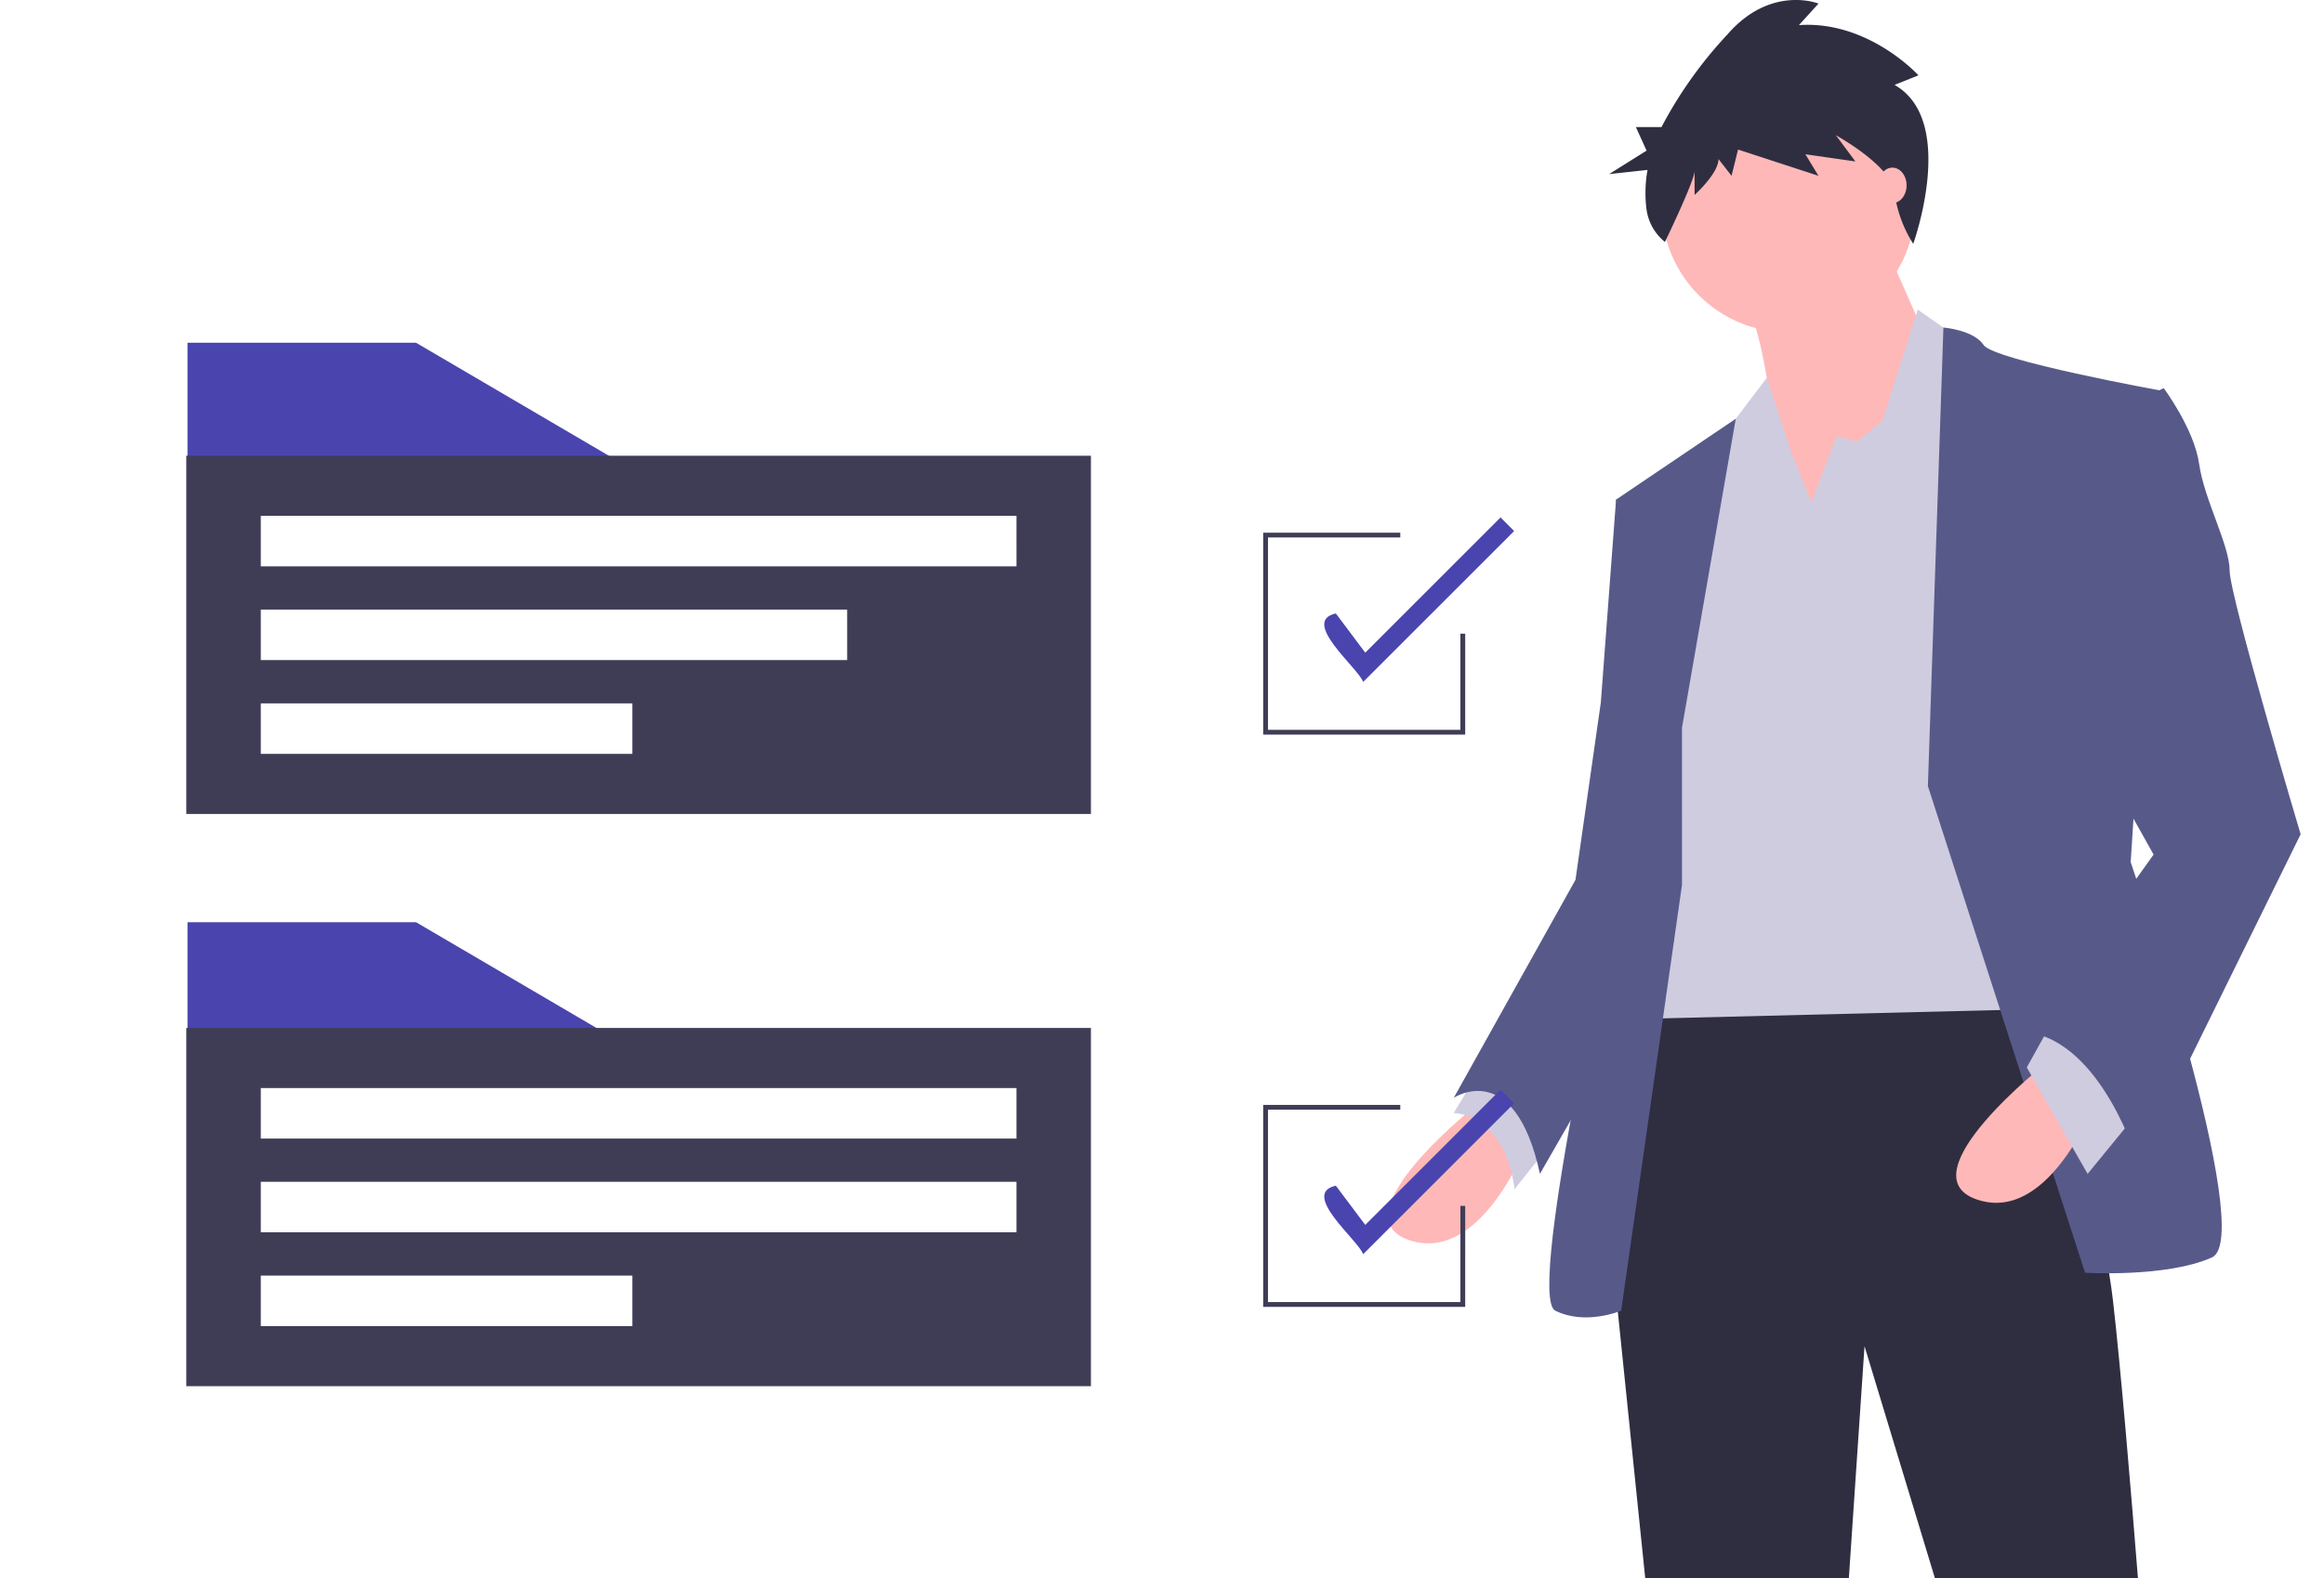
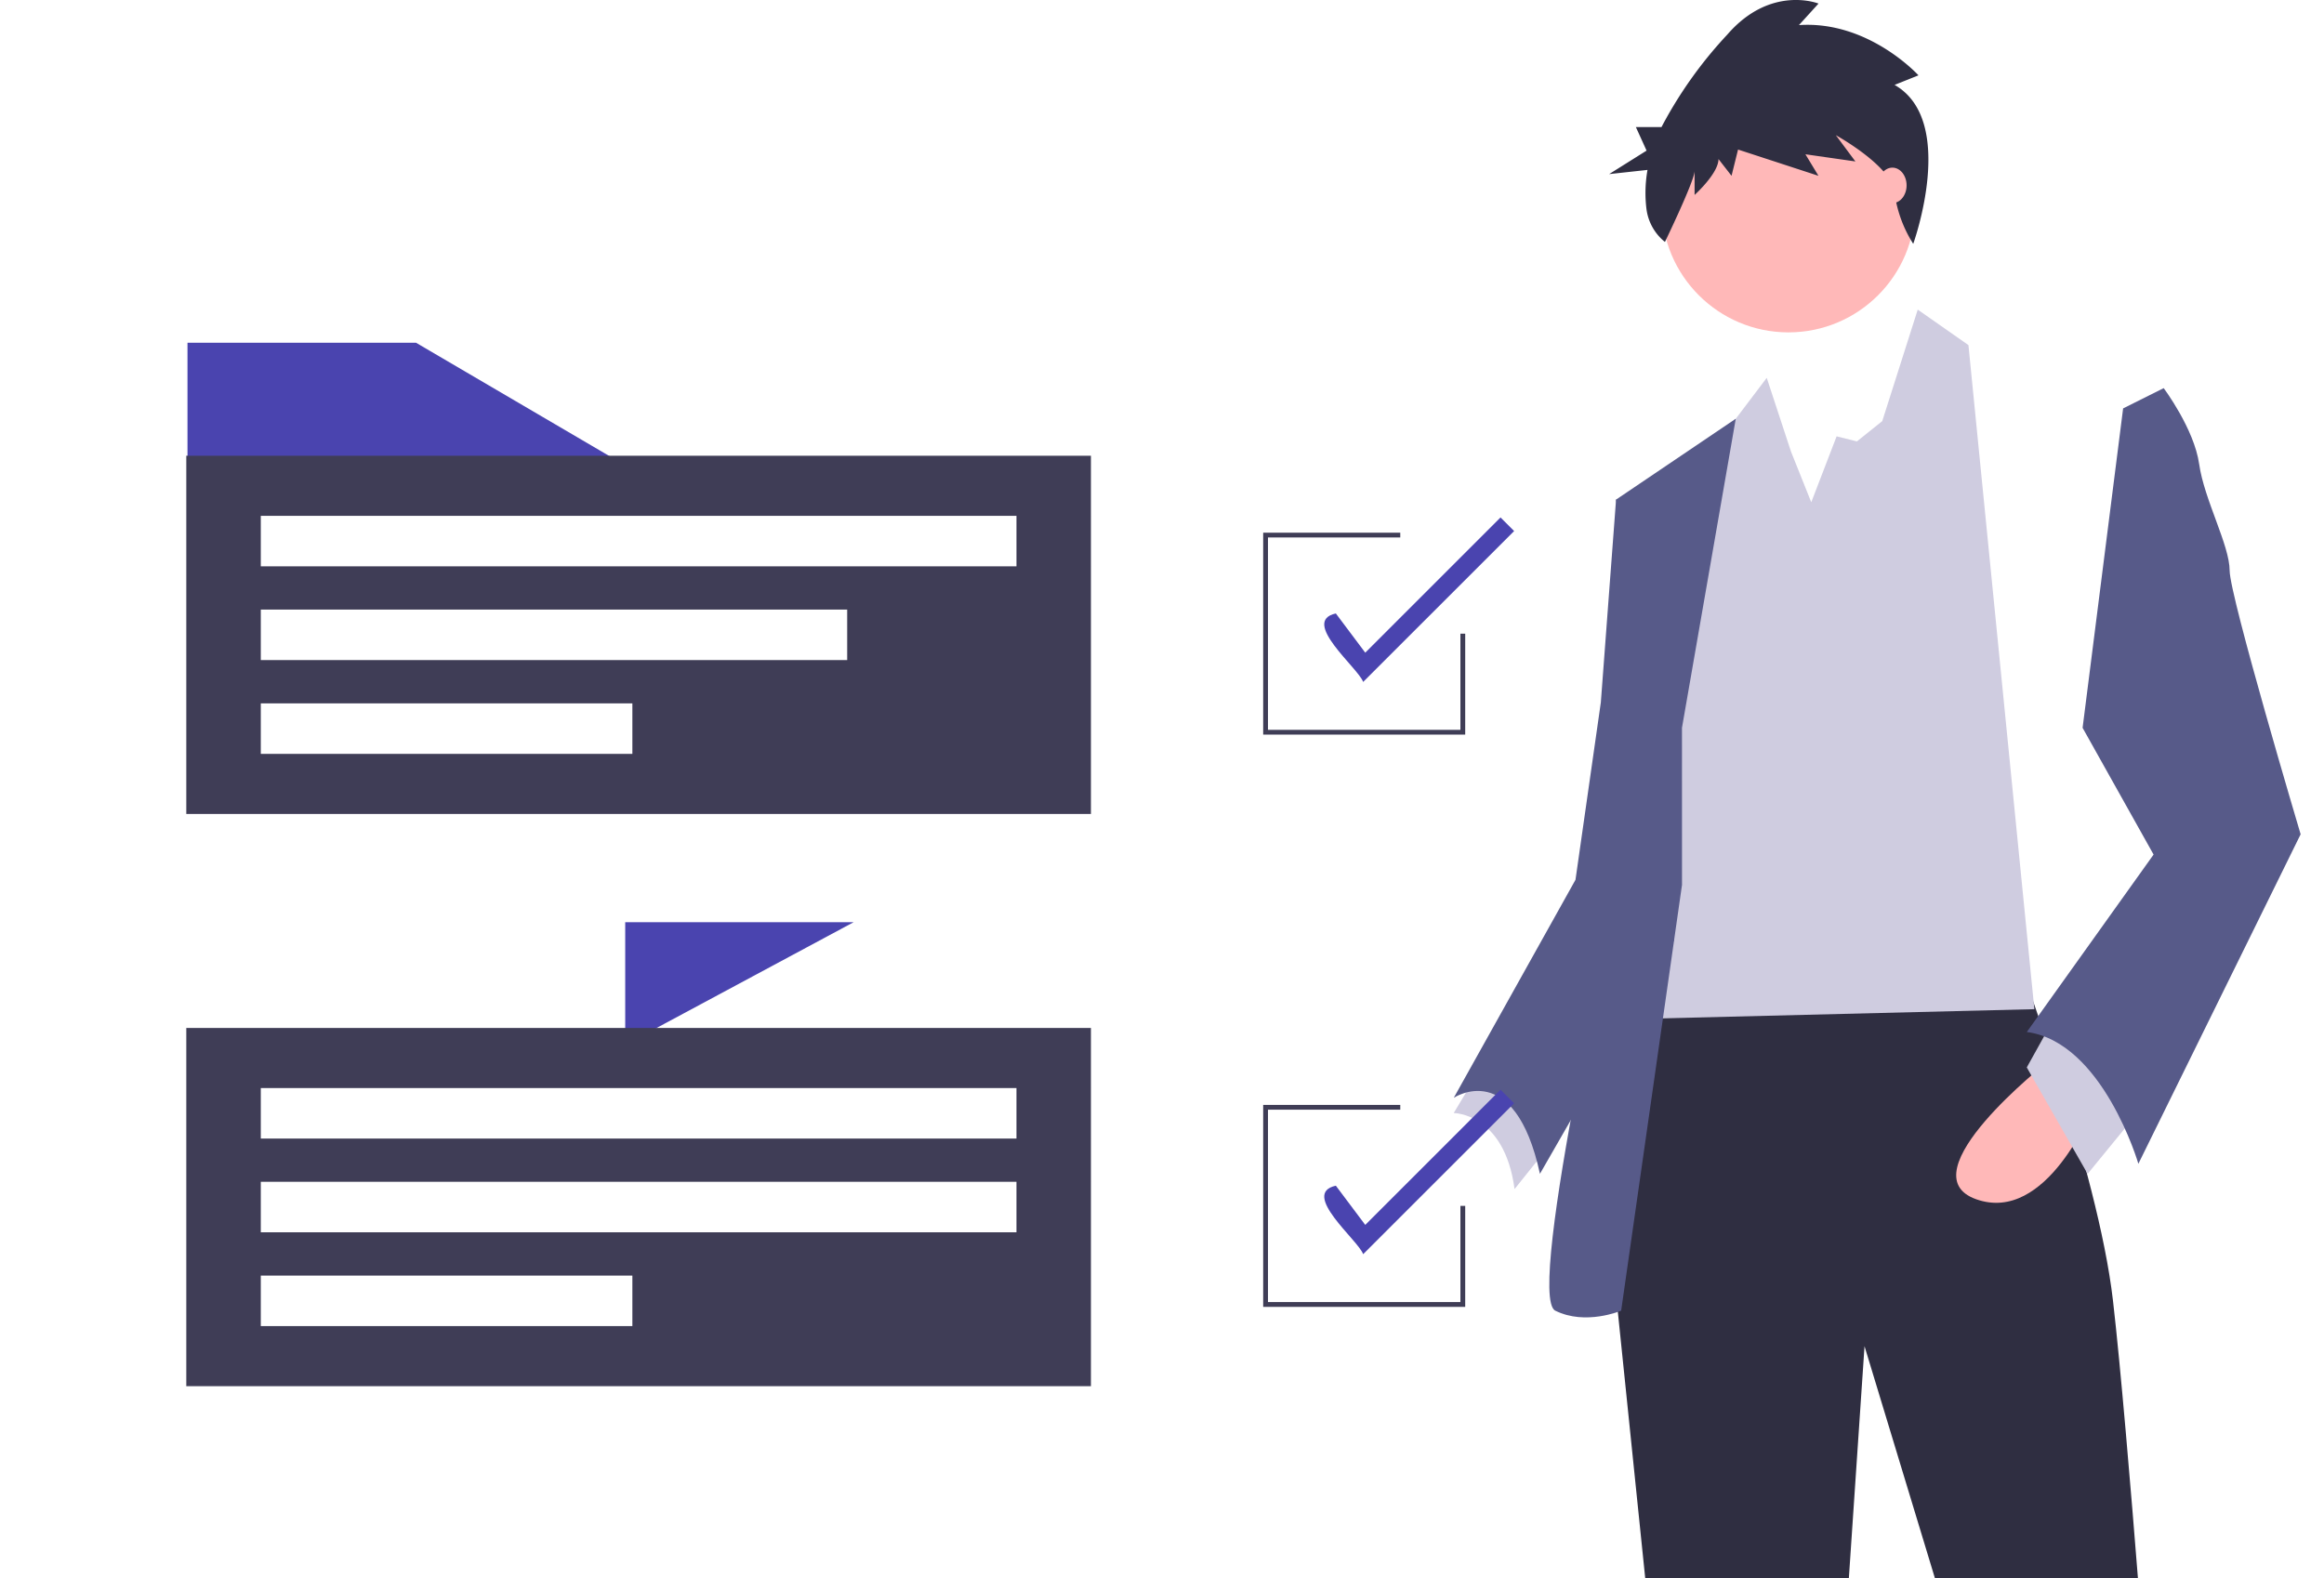
<svg xmlns="http://www.w3.org/2000/svg" width="221.188" height="150.243" viewBox="0 0 221.188 150.243">
  <defs>
    <clipPath id="clip-path">
      <rect id="Rectangle_1643" data-name="Rectangle 1643" width="221.188" height="150.242" transform="translate(10)" fill="none" />
    </clipPath>
  </defs>
  <g id="img_illust_trans_03" transform="translate(-132.308)">
    <g id="Group_2769" data-name="Group 2769" transform="translate(122.308)" clip-path="url(#clip-path)">
-       <path id="Path_3775" data-name="Path 3775" d="M585.514,335.81S572,346.428,578.757,348.84s11.1-8.687,11.1-8.687Z" transform="translate(-434.736 -230.81)" fill="#ffb8b8" />
      <path id="Path_3776" data-name="Path 3776" d="M599.7,323.463l-2.9,4.826s4.826,0,5.791,7.239l3.861-4.826Z" transform="translate(-448.442 -222.324)" fill="#cfcce0" />
      <path id="Path_3777" data-name="Path 3777" d="M683.264,291.05s7.722,20.27,9.169,32.817,3.861,45.848,3.861,45.848l4.826,42.952-13.513,1.93-5.791-43.435-13.03-42.952-2.9,42.952-2.413,39.091-12.548.482-.965-40.539-5.309-51.639,2.9-24.613Z" transform="translate(-481.329 -200.046)" fill="#2f2e41" />
      <circle id="Ellipse_248" data-name="Ellipse 248" cx="12.065" cy="12.065" r="12.065" transform="translate(168.152 7.513)" fill="#ffb8b8" />
-       <path id="Path_3778" data-name="Path 3778" d="M697.814,72.648l5.309,12.065-14.478,20.752s-.965-22.682-3.861-26.543S697.814,72.648,697.814,72.648Z" transform="translate(-508.669 -49.933)" fill="#ffb8b8" />
      <path id="Path_3779" data-name="Path 3779" d="M666.37,112.6l2.413-6.274,1.93.482,2.413-1.93,3.378-10.617,4.826,3.378,6.274,63.222-39.091.965,5.309-43.917,4.826-12.548,3.484-4.605,2.308,7.018Z" transform="translate(-483.982 -64.785)" fill="#cfcce0" />
-       <path id="Path_3780" data-name="Path 3780" d="M741.122,143.38,742.6,99.724s2.867.221,3.832,1.669,16.891,4.343,16.891,4.343l-2.9,44.882s12.065,35.713,7.722,37.643-12.065,1.448-12.065,1.448Z" transform="translate(-547.634 -68.543)" fill="#575a89" />
      <path id="Path_3781" data-name="Path 3781" d="M638.5,156.917l5.119-29.422-11.394,7.7,2.9,21.235-2.413,14.478s-9.17,40.056-6.274,41.5,6.274,0,6.274,0l5.791-40.539Z" transform="translate(-468.417 -87.63)" fill="#575a89" />
      <path id="Path_3782" data-name="Path 3782" d="M615.629,149.05l-3.378.965-1.448,19.3-2.413,16.891-11.583,20.752s5.791-3.861,8.2,7.239l12.756-22.208Z" transform="translate(-448.442 -102.446)" fill="#575a89" />
      <path id="Path_3783" data-name="Path 3783" d="M758.383,323.463s-13.513,10.617-6.757,13.03,11.1-8.687,11.1-8.687Z" transform="translate(-553.553 -222.324)" fill="#ffb8b8" />
      <path id="Path_3784" data-name="Path 3784" d="M781.355,320.285l-4.343,5.309-5.791-10.135,2.413-4.343Z" transform="translate(-568.321 -213.837)" fill="#cfcce0" />
      <path id="Path_3785" data-name="Path 3785" d="M780.39,120.111l3.861-1.93s2.9,3.861,3.378,7.239,2.9,7.722,2.9,10.135,6.756,25.1,6.756,25.1l-15.443,31.37s-3.378-11.582-10.617-12.548l12.065-16.891-6.757-12.065Z" transform="translate(-568.321 -81.229)" fill="#575a89" />
      <path id="Path_3786" data-name="Path 3786" d="M671.268,8.083l2.275-.911s-4.757-5.237-11.376-4.782L664.029.34s-4.55-1.822-8.687,2.96a40.363,40.363,0,0,0-6.259,8.8h-2.436l1.017,2.239L644.1,16.576l3.653-.4a12.517,12.517,0,0,0-.1,3.714,4.806,4.806,0,0,0,1.76,3.144h0s2.822-5.84,2.822-6.751v2.277s2.275-2.05,2.275-3.416l1.241,1.594.62-2.5,7.653,2.5-1.241-2.05,4.757.683-1.862-2.5s5.378,2.96,5.585,5.465a12.025,12.025,0,0,0,1.781,4.878S677.266,11.5,671.268,8.083Z" transform="translate(-480.951 0)" fill="#2f2e41" />
      <ellipse id="Ellipse_249" data-name="Ellipse 249" cx="1.351" cy="1.689" rx="1.351" ry="1.689" transform="translate(188.759 15.959)" fill="#ffb8b8" />
-       <path id="Path_3787" data-name="Path 3787" d="M192.253,292.456H150.592V280.782h21.746Z" transform="translate(-122.748 -192.988)" fill="#4a44af" />
+       <path id="Path_3787" data-name="Path 3787" d="M192.253,292.456V280.782h21.746Z" transform="translate(-122.748 -192.988)" fill="#4a44af" />
      <path id="Path_3788" data-name="Path 3788" d="M150.226,312.994V347.1h86.1V312.994Zm42.456,28.384H157.317v-4.807h35.365Zm36.557-8.928H157.317v-4.807h71.922Zm0-8.927H157.317v-4.807h71.922Z" transform="translate(-122.496 -215.129)" fill="#3f3d56" />
      <path id="Path_3789" data-name="Path 3789" d="M192.253,116.022H150.592V104.348h21.746Z" transform="translate(-122.748 -71.721)" fill="#4a44af" />
      <path id="Path_3790" data-name="Path 3790" d="M150.226,138.756v34.107h86.1V138.756Zm42.456,28.384H157.317v-4.807h35.365Zm20.445-8.927H157.317v-4.807h55.809Zm16.113-8.928H157.317v-4.807h71.922Z" transform="translate(-122.496 -95.37)" fill="#3f3d56" />
      <path id="Path_3791" data-name="Path 3791" d="M558.017,181.411H538.789V162.183h13.048v.458h-12.59v18.313H557.56V171.8h.458Z" transform="translate(-408.565 -111.472)" fill="#3f3d56" />
      <path id="Path_3792" data-name="Path 3792" d="M561.079,173.211c-.444-1.312-6.016-5.772-2.6-6.521l2.8,3.734,12.874-12.874,1.295,1.295Z" transform="translate(-421.34 -108.288)" fill="#4a44af" />
      <path id="Path_3793" data-name="Path 3793" d="M558.017,355.648H538.789V336.42h13.048v.458h-12.59v18.313H557.56v-9.156h.458Z" transform="translate(-408.565 -231.23)" fill="#3f3d56" />
      <path id="Path_3794" data-name="Path 3794" d="M561.079,347.449c-.444-1.312-6.016-5.772-2.6-6.522l2.8,3.734,12.874-12.873,1.295,1.295Z" transform="translate(-421.34 -228.046)" fill="#4a44af" />
    </g>
  </g>
</svg>